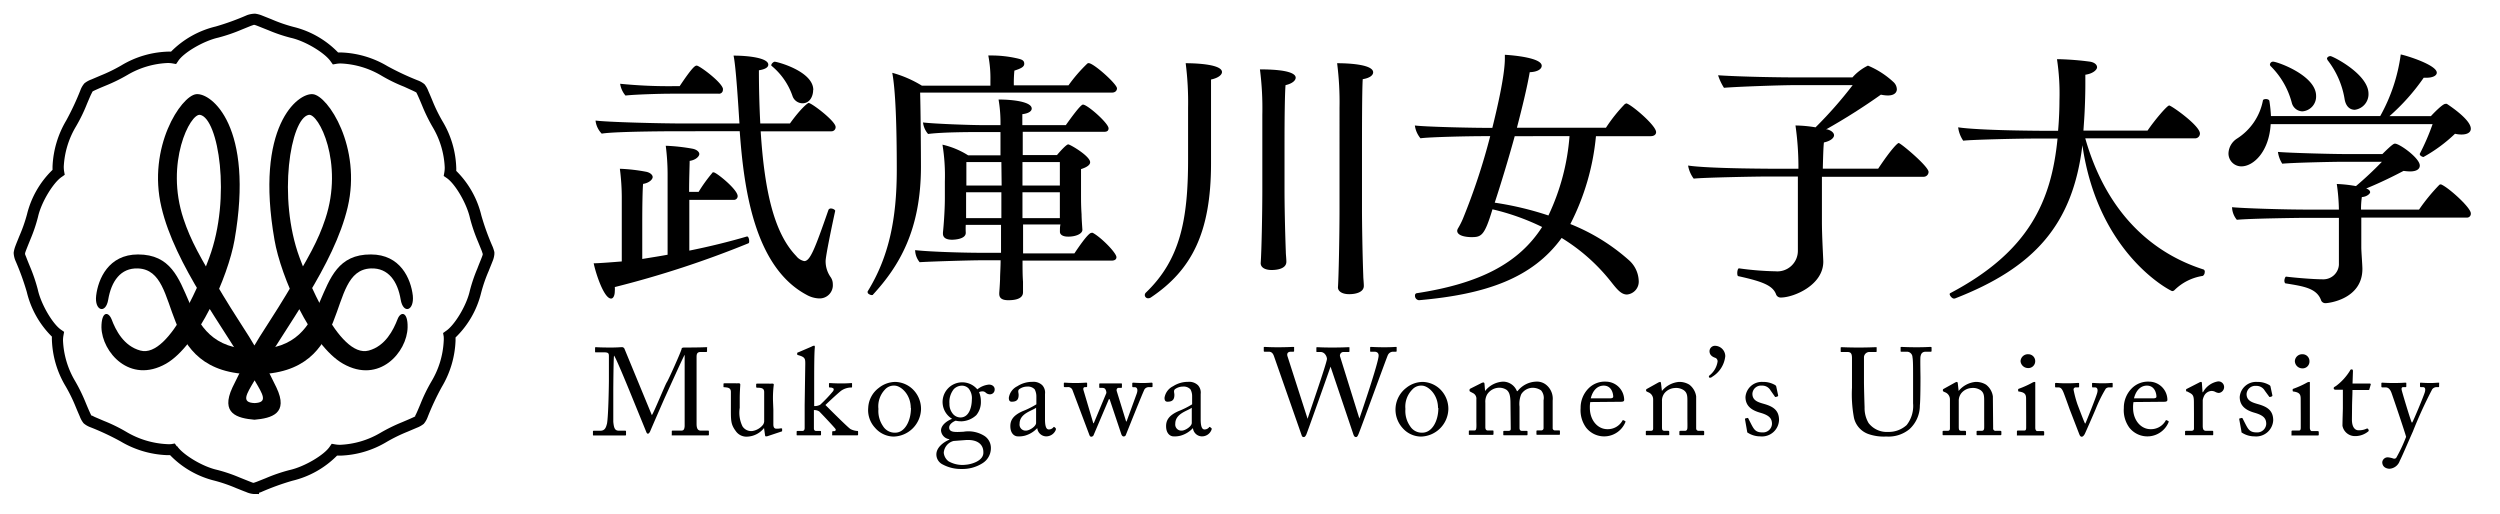
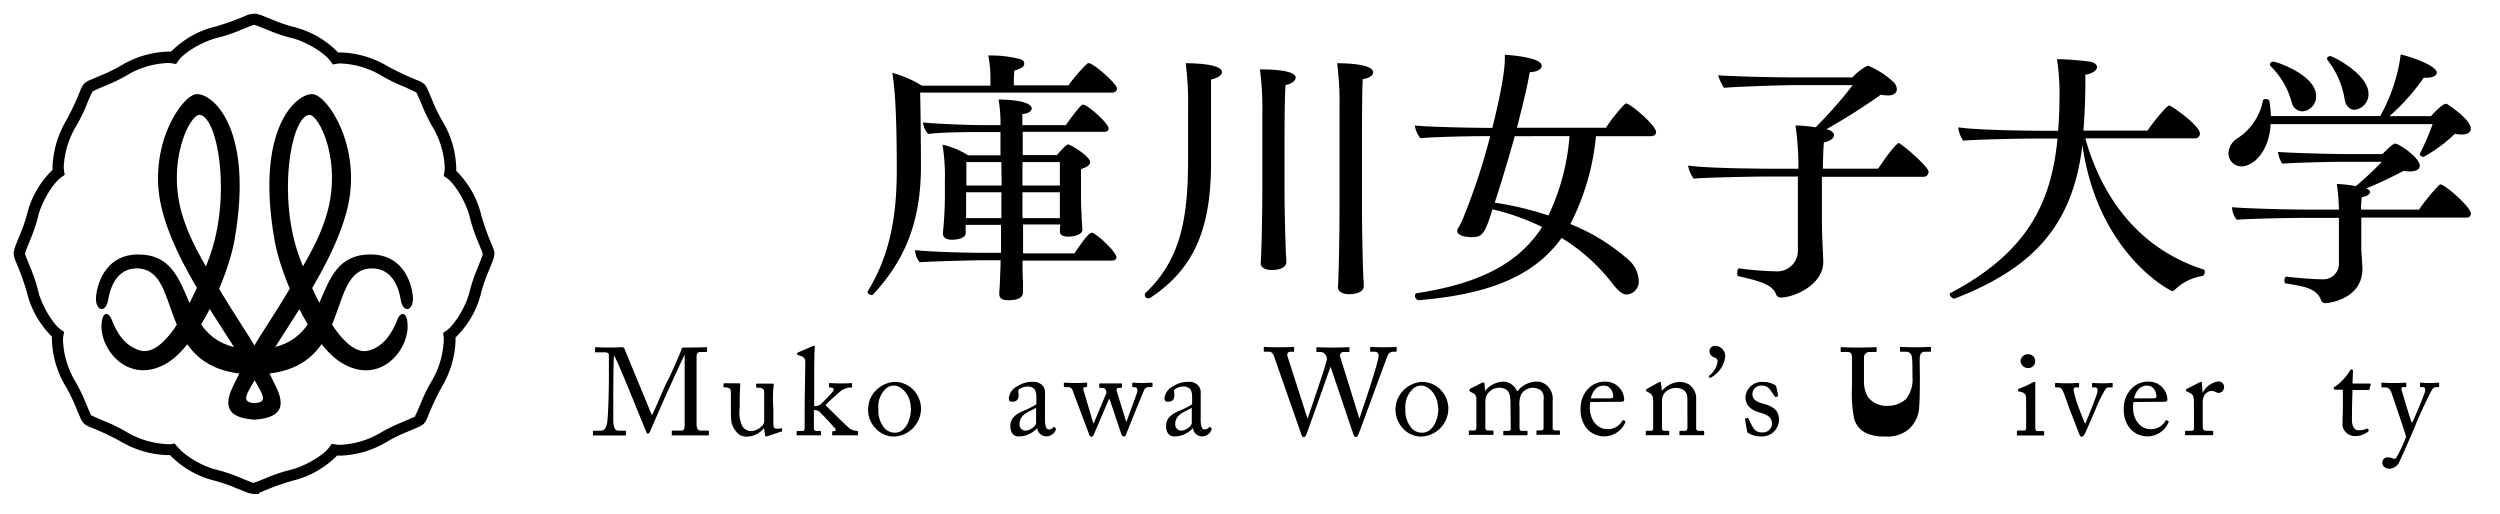
<svg xmlns="http://www.w3.org/2000/svg" viewBox="0 0 365 75">
  <title>foot-logo</title>
  <g id="レイヤー_3" data-name="レイヤー 3">
    <path d="M37,72.12a3.28,3.28,0,0,1-1.08-.29h0c-.4-.14-.86-.34-1.38-.54h0a22.67,22.67,0,0,0-3.21-1.11h0a13.53,13.53,0,0,1-6.5-3.73h0l-.48,0h0a14.29,14.29,0,0,1-6.73-2h0a37.93,37.93,0,0,0-4.41-2.07h0a3.22,3.22,0,0,1-1-.58h0a3.51,3.51,0,0,1-.56-1h0c-.17-.39-.37-.85-.58-1.36h0a23.35,23.35,0,0,0-1.49-3.05h0a14,14,0,0,1-2-6.71h0a4.61,4.61,0,0,1,0-.53h0a13.64,13.64,0,0,1-3.67-6.53h0a38.1,38.1,0,0,0-1.66-4.57h0A3.41,3.41,0,0,1,2,37H2V37H2a.88.88,0,0,1,0-.14H2a4.56,4.56,0,0,1,.27-1h0c.15-.4.35-.87.55-1.38h0A22.67,22.67,0,0,0,3.94,31.3h0a13.53,13.53,0,0,1,3.73-6.5h0c0-.15,0-.31,0-.48h0a14.29,14.29,0,0,1,2-6.73h0a38.93,38.93,0,0,0,2.07-4.42h0a3.29,3.29,0,0,1,.58-1h0a3.51,3.51,0,0,1,1-.56h0l1.36-.58h0a23.35,23.35,0,0,0,3.05-1.49h0a14,14,0,0,1,6.71-2h0a4.61,4.61,0,0,1,.53,0h0a13.65,13.65,0,0,1,6.52-3.67h0a37.66,37.66,0,0,0,4.58-1.66h0A3.65,3.65,0,0,1,37.14,2h.13a4.09,4.09,0,0,1,1,.27h0l1.38.55h0a22.25,22.25,0,0,0,3.21,1.11h0a13.53,13.53,0,0,1,6.5,3.73h0l.48,0h0a14.18,14.18,0,0,1,6.73,2h0a39.65,39.65,0,0,0,4.41,2.07h0a3.41,3.41,0,0,1,1,.57h0a3.57,3.57,0,0,1,.56,1h0c.17.38.37.85.58,1.36h0a23.35,23.35,0,0,0,1.49,3.05h0a14,14,0,0,1,2,6.71h0a4.61,4.61,0,0,1,0,.53h0a13.6,13.6,0,0,1,3.67,6.52h0a36,36,0,0,0,1.66,4.58h0a6.47,6.47,0,0,1,.24.76h0l0,0v.29a3.52,3.52,0,0,1-.28,1.08h0c-.15.4-.35.86-.55,1.38h0a21.84,21.84,0,0,0-1.11,3.21h0a13.53,13.53,0,0,1-3.73,6.5h0c0,.15,0,.31,0,.48h0a14.21,14.21,0,0,1-2,6.73h0a37.93,37.93,0,0,0-2.07,4.41h0a3.22,3.22,0,0,1-.58,1h0a3.78,3.78,0,0,1-1,.56h0l-1.36.58h0a23.35,23.35,0,0,0-3.05,1.49h0a14,14,0,0,1-6.71,2h0l-.53,0h0a13.64,13.64,0,0,1-6.53,3.67h0a36.45,36.45,0,0,0-4.57,1.66h0l-.29.1h0v.18Zm-11.15-7c.8,1.22,3.67,3,5.85,3.48h0a23,23,0,0,1,3.25,1.1h0c.95.38,1.81.73,2,.79h0l.1,0h0l.43-.15h0l1.33-.53h0a24.55,24.55,0,0,1,3.45-1.18h0c2.19-.48,5.08-2.21,5.88-3.42h0l.29-.42.51.09a4,4,0,0,0,.74.06h0a12.61,12.61,0,0,0,5.85-1.74h0a24.57,24.57,0,0,1,3.18-1.56h0c.9-.38,1.73-.74,1.91-.85h0l0-.09h0c.05-.09.12-.23.2-.4h0c.16-.35.35-.81.57-1.33h0a24.14,24.14,0,0,1,1.6-3.28h0a12.67,12.67,0,0,0,1.79-5.87h0a4.44,4.44,0,0,0,0-.69h0l-.09-.51.42-.3c1.22-.8,3-3.67,3.48-5.85h0a23,23,0,0,1,1.1-3.25h0c.38-1,.74-1.81.79-2.06h0a.46.46,0,0,1,0-.09h0l-.14-.43h0l-.54-1.33h0a24.55,24.55,0,0,1-1.18-3.45h0c-.48-2.19-2.21-5.08-3.42-5.88h0l-.42-.29.09-.51a4,4,0,0,0,.06-.74h0a12.57,12.57,0,0,0-1.74-5.85h0a24.57,24.57,0,0,1-1.56-3.18h0c-.37-.9-.74-1.73-.85-1.91h0l-.08-.05h0l-.41-.2h0L59,12.66h0a23,23,0,0,1-3.28-1.6h0A12.63,12.63,0,0,0,49.8,9.27h0a3.48,3.48,0,0,0-.69.05h0l-.51.09L48.3,9c-.8-1.22-3.67-3-5.85-3.48h0a23,23,0,0,1-3.25-1.1h0c-1-.39-1.81-.74-2.06-.79h0l-.09,0h0l-.43.15h0l-1.33.54h0a24.55,24.55,0,0,1-3.45,1.18h0C29.65,6,26.76,7.72,26,8.93h0l-.29.42-.51-.09a3.88,3.88,0,0,0-.74-.06h0a12.61,12.61,0,0,0-5.85,1.74h0a24.57,24.57,0,0,1-3.18,1.56h0c-.9.37-1.73.74-1.91.85h0l-.05.09h0l-.2.4h0c-.16.35-.35.81-.57,1.32h0a23.69,23.69,0,0,1-1.6,3.29h0a12.64,12.64,0,0,0-1.79,5.87h0a4.44,4.44,0,0,0,.05.69h0l.09.51-.42.3c-1.22.8-3,3.67-3.48,5.84h0a22.69,22.69,0,0,1-1.1,3.26h0c-.38.95-.74,1.81-.79,2.06h0a.92.92,0,0,0,0,.09h0c0,.1.08.25.15.43h0c.13.35.32.82.53,1.33h0a24.55,24.55,0,0,1,1.18,3.45h0c.48,2.19,2.21,5.08,3.42,5.88h0l.42.29L9.26,49a3.88,3.88,0,0,0-.06.74h0a12.61,12.61,0,0,0,1.74,5.85h0a24.57,24.57,0,0,1,1.56,3.18h0c.37.9.74,1.74.85,1.91h0l.09,0h0l.4.2h0l1.33.57h0a23.47,23.47,0,0,1,3.27,1.6h0a12.83,12.83,0,0,0,5.88,1.79h0a4.44,4.44,0,0,0,.69,0h0l.51-.09.3.42ZM25.3,8.46l.14-.79-.14.79Z" />
    <path d="M37.15,54.65c14.82,0,10.13-15.18,17-15.46,2.56-.1,3.91,1.9,4.35,4.55.36,2.15,2,1.67,1.77-.59-.29-2.45-1.8-6-6.12-6C44.6,37.1,49.47,51,37.15,51s-7.46-13.85-17-13.85c-4.32,0-5.82,3.6-6.11,6-.27,2.26,1.41,2.74,1.76.59.45-2.65,1.79-4.65,4.35-4.55,6.85.28,2.16,15.46,17,15.46" />
    <path d="M37.15,61.28c-2.51-.22-5-.89-3.21-4.72,3.44-7.15,4.57-8.1,7.81-13.48,3.37-5.59,4.68-7.91,5.75-11.13,2.72-8.18-1-15.46-2.43-15.18-2.66.52-4.57,12.09-1.33,20.85.87,2.34,5.65,14.78,10.1,13.56,2.43-.66,3.59-3,4.2-4.57.44-1.17,1.52-1.18,1.47,1.18-.07,3.61-4.13,8.33-9.43,5.31-4.7-2.68-9.09-12.75-10-18.05-2.91-16.58,3.39-21.52,5.6-21.3s7.14,7.74,5.08,16.51c-2,8.45-8.91,17.31-13.59,25.27-1.22,2.06-2,3.24,0,3.32,2-.08,1.21-1.26,0-3.32-4.68-8-11.61-16.82-13.6-25.27C21.49,21.49,26.43,14,28.64,13.75s8.51,4.72,5.6,21.3c-.93,5.3-5.32,15.37-10,18.05-5.3,3-9.35-1.7-9.43-5.31,0-2.36,1-2.35,1.48-1.18.6,1.61,1.77,3.91,4.2,4.57C24.91,52.4,29.69,40,30.55,37.62c3.24-8.76,1.33-20.33-1.33-20.85-1.44-.28-5.15,7-2.43,15.18,1.08,3.22,2.38,5.54,5.75,11.13,3.24,5.38,4.37,6.33,7.81,13.48,1.84,3.83-.7,4.5-3.2,4.72" />
-     <path d="M89.76,41.91a2.93,2.93,0,0,1,0,.59c0,.66-.23,1.09-.54,1.09-1.06,0-2.27-3.78-2.54-5.15.2,0,.82,0,4.1-.27v-9.4a33.33,33.33,0,0,0-.28-4.13,25.36,25.36,0,0,1,3.79.43c.62.11,1,.46,1,.78s-.47.85-1.4,1c-.08.86-.12,3.24-.12,5.69,0,2,0,4,0,5.27,1.21-.2,2.46-.39,3.7-.62V25.42a33.14,33.14,0,0,0-.27-4.14,27.94,27.94,0,0,1,3.9.43c.63.12,1,.47,1,.78s-.47.86-1.41,1c0,.62-.08,2.41-.08,4.52H102a21.9,21.9,0,0,1,2-2.77c0-.08.12-.08.19-.08.39,0,3.51,2.5,3.51,3.48a.55.55,0,0,1-.62.54h-6.44v7.41c2.89-.58,5.78-1.29,8.43-2.07h0c.19,0,.31.36.31.67,0,.15,0,.31-.16.35A144.55,144.55,0,0,1,89.76,41.91Zm30.78-3.78a4,4,0,0,0,.74,2.34,1.79,1.79,0,0,1,.31,1,1.93,1.93,0,0,1-2,2.1,4,4,0,0,1-1.8-.51c-7.72-4.09-9.2-15.75-9.79-23.9H99.16s-9.24,0-11.31.35a3.28,3.28,0,0,1-.89-1.8v-.11c1.63.23,9.39.43,13,.43h8c-.16-2.5-.51-8.31-.86-9.91,2.22,0,5.07.35,5.07,1.32,0,.36-.39.67-1.37.82,0,2.81.08,5.39.2,7.77h4.33c1.6-2.23,2.61-3,2.73-3,.43,0,3.94,2.65,3.94,3.51a.6.6,0,0,1-.63.63H111.06c.58,9.2,2.1,15,5.19,18.21a2,2,0,0,0,1.17.74c.85,0,1.52-1.68,3.54-7.49a.39.39,0,0,1,.36-.19c.27,0,.62.19.62.35v0C121.55,32.55,120.54,37.35,120.54,38.13Zm-15-25.08a.56.56,0,0,1-.63.63H97.88c-1.37,0-5.23.11-6.56.27a3.44,3.44,0,0,1-.78-1.72,70.67,70.67,0,0,0,7.69.35h1c2-3,2.3-3,2.5-3C102.13,9.58,105.56,12.12,105.56,13.05Zm13.18.08c0,.9-.47,1.95-1.56,1.95A1.56,1.56,0,0,1,115.7,14a9.86,9.86,0,0,0-3.08-4.41.15.15,0,0,1,0-.12c0-.19.35-.46.47-.46C113.44,9,118.74,10.4,118.74,13.13Z" />
    <path d="M163.08,12.9c0,.27-.19.62-.74.62h-28c.08,2.69.12,9.09.12,10.8,0,9.29-3.2,14.55-7,18.69,0,.07-.15.07-.23.07s-.55-.15-.55-.39a.29.29,0,0,1,0-.15c3.08-5,4.25-10.53,4.25-17.75,0-6.55-.19-11.66-.66-14.16a16.63,16.63,0,0,1,4.33,1.88h10v-.7a17.51,17.51,0,0,0-.31-3.71h.39a17.08,17.08,0,0,1,3.86.43c.63.15,1,.27,1,.78v0c0,.47-.51.7-1.44,1a19,19,0,0,0-.08,2.15H156a22.23,22.23,0,0,1,2.73-3.16.29.29,0,0,1,.24-.08C159.73,9.27,163.08,12.27,163.08,12.9ZM163,37.55c0,.31-.24.5-.71.5h-13c0,1.06,0,2.11.07,3.08l0,1.53c0,.35-.11,1.17-2.14,1.17-1,0-1.33-.36-1.33-.94v-.12s.08-1,.12-2c0-.74.08-1.75.08-2.77h-2.89c-1.32,0-7.06.16-8.93.28a2.87,2.87,0,0,1-.66-1.76c2,.23,6.82.39,10,.39h2.54V32.83h-5.15a10.3,10.3,0,0,0,0,1.09V34c0,.93-1.68,1-2,1-.94,0-1.33-.35-1.33-.89v-.16c.08-.74.28-3.08.28-5.07,0,0,0-1.87,0-2.38a28,28,0,0,0-.35-5.38,12.07,12.07,0,0,1,3.75,1.56h4.72v-3.4h-2.89c-1.33,0-5.54,0-7.68.28a3.12,3.12,0,0,1-.74-1.68c1.67.2,6.9.39,8.81.39h2.5a20.28,20.28,0,0,0-.28-3.74c2.19,0,4.84.35,4.84,1.32,0,.35-.39.7-1.37.82,0,.31,0,.86,0,1.6h6.35c.71-1,2.15-3,2.5-3,.66,0,3.74,2.73,3.74,3.47,0,.27-.15.5-.58.5H149.32c0,1,0,2.15,0,3.4h5c.35-.43,1.36-1.56,1.64-1.56s3.2,1.71,3.2,2.61c0,.35-.39.7-1.33,1,0,.36,0,1.29,0,2.15v1.6c0,.78,0,1.68.08,2.85,0,.58.08,1.67.12,2.26v0c0,.58-.94,1-2.07,1-.94,0-1.21-.39-1.21-.7v-.08c0-.39,0-.7.08-1h-5.46V37h7.49c2-3,2.38-3,2.49-3a.3.3,0,0,1,.2,0C160.78,34.66,163,36.92,163,37.55ZM146.2,23.66h-5.11c0,.94,0,2.38,0,3.43h5.15Zm0,4.41h-5.15v3.78h5.15Zm8.54-4.41h-5.46v3.43h5.46Zm-5.46,4.41v3.78h5.46V28.07Z" />
    <path d="M178.41,10.52c0,.39-.51.86-1.6,1.09V23.86c0,10.18-2.89,15.6-8.74,19.54a.74.74,0,0,1-.42.15.48.48,0,0,1-.51-.47.51.51,0,0,1,.15-.35c5-4.79,6.17-10.6,6.17-19.46V15.74a44.93,44.93,0,0,0-.35-6.51C174.9,9.23,178.41,9.43,178.41,10.52Zm10.76.82c0,.39-.46.86-1.48,1.09-.11,1.25-.15,5.07-.15,8.58s0,6.67,0,6.67c0,2.22.07,5.85.19,9.09,0,.35.08,1,.08,1.44,0,1.21-1.87,1.21-2.15,1.21-1,0-1.6-.39-1.6-1v0c.12-1.48.24-7.21.24-10.72V16.76a44.24,44.24,0,0,0-.35-6.63C188.2,10.13,189.17,10.79,189.17,11.34Zm11.31-.78c0,.39-.42.82-1.52,1-.11,1.68-.11,7.29-.11,12v6.87c0,2.22.07,6.63.19,9.86,0,.36.08,1,.08,1.45,0,.89-1.09,1.21-2.14,1.21s-1.64-.43-1.64-1v0c.11-1.48.23-7.6.23-11.46V15.74a44.93,44.93,0,0,0-.35-6.51C197.21,9.23,200.48,9.46,200.48,10.56Z" />
    <path d="M241.79,19.29c0,.39-.35.59-.78.59h-8a35.29,35.29,0,0,1-3.74,12.83,29,29,0,0,1,8.5,5.23,4.22,4.22,0,0,1,1.48,3A1.89,1.89,0,0,1,237.54,43c-.82,0-1.41-.7-2.27-1.79A27.46,27.46,0,0,0,228,34.74c-4.25,5.85-11,8.23-20.83,9.09h0a.64.64,0,0,1-.58-.67.32.32,0,0,1,.23-.35c9.17-1.4,14.9-4.33,18.33-9.67a34.09,34.09,0,0,0-7.25-2.58c-1.17,3.9-1.64,4.06-3.08,4.06-.12,0-2.07,0-2.07-.94a1.07,1.07,0,0,1,.08-.27,11.44,11.44,0,0,0,.74-1.44,93.18,93.18,0,0,0,4-12.09h-1.06c-2,0-7.8.12-9.12.31a3.68,3.68,0,0,1-.82-1.87c1.4.19,8,.35,10.88.35h.43c.62-2.5,1.83-7.57,1.83-10.14V8c1.44.08,5.38.47,5.38,1.6,0,.47-.58.9-1.75.94-.39,2.26-1.09,5.11-1.87,8.11h13a22.74,22.74,0,0,1,2.77-3.47c.08,0,.12-.08.2-.08C238,15.12,241.79,18.28,241.79,19.29Zm-20.64.59c-.93,3.39-2,6.9-2.92,9.71a46.27,46.27,0,0,1,7.84,1.87,32.75,32.75,0,0,0,3.08-11.58Z" />
    <path d="M281.57,25.1a.72.72,0,0,1-.75.71H266c0,3.16,0,6.55,0,6.55,0,2,.16,4.68.2,5.77v.08c0,3.43-4.33,5.23-6.2,5.23a.71.71,0,0,1-.71-.51c-.5-1.25-1.95-1.83-5.49-2.61-.12,0-.16-.24-.16-.47s.08-.7.27-.67a43.64,43.64,0,0,0,5.31.43,3,3,0,0,0,3.27-3l0-10.84H258.2c-1.87,0-9.55.15-10.92.31a4.45,4.45,0,0,1-.82-1.91c3.16.47,12.72.47,14.4.47h1.71v-.55a43,43,0,0,0-.43-5.77,19,19,0,0,1,2.93.27,60.39,60.39,0,0,0,5.42-6.16H262c-2,0-8.54.23-10.3.39a8.06,8.06,0,0,1-.86-1.83c3.47.23,9,.31,11.2.31h8.42a7.19,7.19,0,0,1,2.26-1.72,12.59,12.59,0,0,1,3.79,2.46,1.5,1.5,0,0,1,.43,1c0,.08,0,.9-1.33.9a5.43,5.43,0,0,1-1-.12,91.11,91.11,0,0,1-8,5.07l.16,0c.62.16,1,.51,1,.86s-.43.82-1.48,1.05c-.08.71-.12,2.15-.16,3.83h8.08c1.95-2.93,2.84-3.75,3-3.75C277.55,20.93,281.57,24.29,281.57,25.1Z" />
    <path d="M321.89,39.73a.68.68,0,0,1-.27.55,7.47,7.47,0,0,0-4.17,2.1.48.48,0,0,1-.32.12c-.15,0-10.8-5.3-13.1-21.3-1.4,11.59-7,17.87-18.64,22.39,0,0-.08,0-.12,0-.27,0-.62-.43-.62-.66a.19.19,0,0,1,.07-.12c11.55-6.08,14.79-13.49,15.68-22.58h-3.66c-1.88,0-8.74.15-10.11.31a4.42,4.42,0,0,1-.74-1.95c3.16.47,11.82.51,13.5.51h1.09c.16-1.84.2-3.47.2-4.41a33.39,33.39,0,0,0-.36-6.05h.28a42.65,42.65,0,0,1,4.52.36c.7.11,1.05.46,1.05.82s-.58.93-1.71,1.09c0,.39,0,.89,0,1.4,0,1.68-.08,3.78-.16,5l-.12,1.76h9.36c1-1.48,2.85-3.67,3.16-3.67s4.49,2.93,4.49,4.1a.71.71,0,0,1-.74.7h-16c3,10.57,9.44,16.61,17.16,19.11A.34.34,0,0,1,321.89,39.73Z" />
    <path d="M360.74,18.79c0,.54-.51.85-1.37.85a4.31,4.31,0,0,1-.94-.11,22.06,22.06,0,0,1-4.6,3.39c-.15,0-.54-.19-.54-.39v-.08a32.92,32.92,0,0,0,1.87-4.33H331.52c-.23,4-2.49,6.17-4.29,6.17a1.88,1.88,0,0,1-1.87-1.95,2.67,2.67,0,0,1,1.25-2.11,8.46,8.46,0,0,0,3.78-5.58c0-.11.24-.19.43-.19s.47.08.51.27a20.88,20.88,0,0,1,.23,2.22h15.95a25.28,25.28,0,0,0,3-9c1,.2,5.26,1.56,5.26,2.66,0,.43-.58.74-1.52.74h-.39a30.72,30.72,0,0,1-5,5.61h6.05c.35-.39,1.71-1.79,2.1-1.79a.51.51,0,0,1,.24,0C358,15.67,360.74,17.54,360.74,18.79Zm0,12.36a.56.56,0,0,1-.59.62h-15.4v1.29c0,1.68,0,3.08,0,3.08,0,.55.16,2.58.16,3.12,0,4.45-5,5-5.34,5a.68.68,0,0,1-.67-.36c-.62-1.83-2.57-2.1-5.22-2.53-.08,0-.16-.2-.16-.39s.12-.62.27-.59c.94.12,3.75.39,5.47.39a2.27,2.27,0,0,0,2.22-2.1l0-6.87h-5.5s-7.33.08-9.4.28a3,3,0,0,1-.7-1.84c1.59.16,7.45.35,11.11.35h4.49a28.79,28.79,0,0,0-.31-3.74,20.1,20.1,0,0,1,2.8.31,51.26,51.26,0,0,0,3.79-3.55h-5.7c-1.32,0-7.17.12-8.85.28a4.23,4.23,0,0,1-.63-1.72c1.84.16,8.12.31,9.52.31h5.73c1.45-1.44,1.68-1.52,1.84-1.52.66,0,3.62,2.11,3.62,3.2,0,.51-.46.86-1.44.86a8.77,8.77,0,0,1-.93-.08c-1.33.7-3.28,1.68-5.46,2.57.39.12.58.35.58.55s-.47.66-1.21.7a12.48,12.48,0,0,0-.12,1.83h8.47A27.73,27.73,0,0,1,356.13,27a.31.31,0,0,1,.2-.08.53.53,0,0,1,.23.08C357.73,27.6,360.74,30.33,360.74,31.15ZM338.15,14a2.17,2.17,0,0,1-2,2.26A1.65,1.65,0,0,1,334.6,15a11.67,11.67,0,0,0-3.08-5.34.37.37,0,0,1-.11-.23.46.46,0,0,1,.46-.43C332.46,9,338.15,11,338.15,14Zm7.65-.35a2.3,2.3,0,0,1-2,2.38c-.7,0-1.29-.47-1.48-1.52a12.51,12.51,0,0,0-2.5-5.74c0-.08-.08-.12-.08-.19,0-.24.28-.39.51-.39C340.61,8.22,345.8,10.83,345.8,13.68Z" />
    <path d="M95.17,60.61c.25-.27,2-4.57,2.19-4.81s2.09-4.48,2.15-4.84c0-.2.23-.22.41-.22,2.39,0,3-.05,3.21-.05s.1.05.1.12v.42c0,.11,0,.16-.14.16h-.79c-.54,0-.6.32-.6.74s0,3.09,0,4.3v1.26c0,.9,0,3.82,0,4.18,0,.68.17,1,.61,1h1.07c.11,0,.12.06.12.13v.41c0,.11,0,.16-.16.16s-.54,0-2.52,0c-1.66,0-2.36,0-2.59,0s-.15,0-.15-.16V63c0-.09,0-.13.15-.13h1.22c.31,0,.47-.11.51-.65,0-.21,0-3.35,0-4.68V56.36c0-1.19,0-4.39,0-4.56h0c-.18.24-2.73,5.91-2.82,6.09s-2.11,4.81-2.18,5-.22.43-.36.43-.2-.14-.27-.32l-2.45-6c-.34-.83-2-4.87-2.23-5.08-.08.25-.11,4.81-.11,5s0,4,0,4.65c.09,1,.26,1.31.83,1.31h.9c.11,0,.13.06.13.13v.45c0,.07,0,.12-.16.12s-.69,0-2.18,0-2.16,0-2.33,0-.16,0-.16-.16V63a.1.1,0,0,1,.11-.11h.95c.69,0,.85-.47,1-1.08.21-1.28.27-5.89.27-6.21s0-3,0-3.49,0-.67-.74-.67H87c-.1,0-.12,0-.12-.13V50.8c0-.06,0-.11.12-.11s.67.05,2.2.05c.85,0,1.32-.05,1.53-.05a.41.41,0,0,1,.47.3Z" />
    <path d="M112.91,59.83c0,.87,0,1.75,0,2.13,0,.56.25.63.47.63a2.78,2.78,0,0,0,.59-.05c.15,0,.2,0,.22.07l0,.23c0,.11,0,.15-.09.16l-1.89.63a1,1,0,0,1-.36.08c-.07,0-.14,0-.16-.22l-.14-1h0a3.29,3.29,0,0,1-2.45,1.26,1.89,1.89,0,0,1-1.69-.83c-.74-1-.7-1.55-.7-3.53V57.24c0-.5-.27-.63-.69-.68s-.39,0-.39-.13v-.32c0-.11,0-.15.19-.15h1.61a.9.9,0,0,0,.25,0l.2,0a.19.19,0,0,1,.2.22c0,.16-.08,1-.08,2.07v1.29a4.55,4.55,0,0,0,.4,2.7,1.51,1.51,0,0,0,1.44.69,2.48,2.48,0,0,0,1.55-.9,1,1,0,0,0,.18-.49v-4.3c0-.51-.33-.6-.78-.63-.3,0-.39,0-.39-.13v-.3c0-.15,0-.17.21-.17h1.68a1.32,1.32,0,0,0,.3,0l.22,0a.15.15,0,0,1,.16.18,15.31,15.31,0,0,0-.11,2.39Z" />
    <path d="M117.57,53.15c0-.73,0-1-.93-1.27-.2-.06-.25-.08-.25-.13v-.16c0-.07,0-.11.23-.18l1.84-.79a1.08,1.08,0,0,1,.39-.15c.11,0,.13.09.11.31-.09.86-.09,3.51-.09,5.67v2.84a1.82,1.82,0,0,0,.87-.19,20.47,20.47,0,0,0,1.9-2c.11-.2.11-.34,0-.41a.77.77,0,0,0-.46-.11c-.13,0-.15-.06-.15-.16v-.35c0-.09,0-.14.13-.14s.75.05,1.67.05,1.33-.05,1.46-.05.11.05.11.18v.32c0,.11,0,.15-.15.15h-.12a2.64,2.64,0,0,0-1.24.41c-.26.15-1.77,1.55-2.38,2.14.36.36,3.38,3.39,3.69,3.53a2.58,2.58,0,0,0,.94.26c.11,0,.14,0,.14.16v.32c0,.11,0,.16-.16.16s-.65,0-1.5,0c-1.06,0-1.81,0-2,0s-.12,0-.12-.18v-.28c0-.09,0-.15.18-.15h.12a.21.21,0,0,0,.2-.29c-.05-.14-2.11-2.32-2.39-2.59a1.36,1.36,0,0,0-.78-.2v.79c0,.63,0,1.25,0,1.88,0,.25.11.38.36.38h.52c.13,0,.16,0,.16.14v.31c0,.14,0,.19-.14.19s-.7,0-1.6,0-1.61,0-1.73,0-.09-.07-.09-.18v-.3c0-.13,0-.16.18-.16h.66c.24,0,.33-.2.33-.44,0-.79,0-1.76,0-3.35Z" />
    <path d="M127.76,62.46a3.79,3.79,0,0,1-1-2.93,3.84,3.84,0,0,1,1.55-2.9,3.92,3.92,0,0,1,2.41-.87,3.81,3.81,0,0,1,2.52,1.05,4,4,0,0,1,1.23,2.93,4.12,4.12,0,0,1-4,4A3.64,3.64,0,0,1,127.76,62.46Zm5.21-2.9c0-2-1.46-3.26-2.38-3.26a1.73,1.73,0,0,0-1.39.58,3.55,3.55,0,0,0-.95,2.83,3.91,3.91,0,0,0,.68,2.52,2,2,0,0,0,1.78.94C132.08,63.17,133,61.49,133,59.56Z" />
-     <path d="M137.63,67.81a1.63,1.63,0,0,1-.92-1.46c0-1,1-1.78,1.89-2.16v-.07a1.39,1.39,0,0,1-1.21-1.26c0-.86,1-1.48,1.62-1.71v0a2.87,2.87,0,1,1,3.68-4.3,3.17,3.17,0,0,1,1.69-.7c.59,0,.88.39.84.75a.68.68,0,0,1-.7.67.9.9,0,0,1-.63-.27.72.72,0,0,0-.38-.16,1.27,1.27,0,0,0-.57.11,3.43,3.43,0,0,1,.27,1.36,3,3,0,0,1-.67,2,3.36,3.36,0,0,1-2.09.9,3.49,3.49,0,0,1-.92-.09c-.36.14-.95.5-.95,1,0,.74.9.68,2.11.61a4.37,4.37,0,0,1,3.09.65,2.1,2.1,0,0,1,.89,1.73,2.58,2.58,0,0,1-1.21,2.21,5.44,5.44,0,0,1-3.08.85A5.58,5.58,0,0,1,137.63,67.81ZM143.57,66c0-1.07-.81-1.88-2.61-1.75l-1.73.13a1.91,1.91,0,0,0-1.44,1.72,1.76,1.76,0,0,0,.7,1.25,4.08,4.08,0,0,0,2.52.5C141.68,67.81,143.66,67.34,143.57,66Zm-1.68-7.67a2.24,2.24,0,0,0-.48-1.62,1.36,1.36,0,0,0-.87-.4,1.67,1.67,0,0,0-1.28.5,3,3,0,0,0-.64,2.13,2.21,2.21,0,0,0,.57,1.56,1.47,1.47,0,0,0,1.08.45C141.5,60.91,141.89,59.42,141.89,58.29Z" />
    <path d="M153.13,62.7a.87.87,0,0,0,.63-.27c.07-.09.1-.13.18-.08l.18.15s.09.14,0,.32a1.51,1.51,0,0,1-1.41.89,1.34,1.34,0,0,1-1.27-1.21h0a3.89,3.89,0,0,1-1.78,1.1,3.39,3.39,0,0,1-1.07.11c-.43,0-1.08-.36-1.08-1.5,0-.83.38-1.55,1.8-2.18a12.32,12.32,0,0,0,2-1V57.84a2.22,2.22,0,0,0-.25-1,1.35,1.35,0,0,0-1.08-.4,2,2,0,0,0-1.17.38c-.26.23-.09.5-.09.83,0,.63-.22,1-1,1-.29,0-.43-.16-.43-.57a2.24,2.24,0,0,1,1.24-1.69,4,4,0,0,1,2.2-.64,1.85,1.85,0,0,1,1.44.49,1.59,1.59,0,0,1,.4,1.28v3.82C152.59,62.37,152.8,62.7,153.13,62.7Zm-1.86-3.17c-.65.48-2.41.84-2.41,2.34a.88.88,0,0,0,.93,1c.53,0,1.48-.63,1.48-1.12Z" />
    <path d="M164.41,61.53h.07l1.46-4c.24-.63.09-1-.27-1h-.25c-.09,0-.11-.06-.11-.15V56a.12.12,0,0,1,.13-.13c.11,0,.65.05,1.38.05s1.1-.05,1.32-.05a.12.12,0,0,1,.13.13v.37c0,.09,0,.15-.13.15h-.45a.77.77,0,0,0-.58.3c-.21.35-2.5,6.09-2.73,6.67a.33.33,0,0,1-.35.23c-.12,0-.25-.13-.32-.34L162,58.27h-.1l-2.21,5.2a.39.39,0,0,1-.38.29c-.14,0-.23-.14-.3-.36L156.6,57a.68.68,0,0,0-.76-.48h-.39c-.11,0-.13-.06-.13-.16v-.35c0-.09,0-.14.11-.14.25,0,.61.05,1.64.05.81,0,1.24-.05,1.51-.05.11,0,.14,0,.14.14v.36c0,.09,0,.15-.14.15h-.16c-.2,0-.33.16-.22.48l1.42,4.79h.07l1.84-4.41a1,1,0,0,0-.16-.57c-.09-.13-.24-.18-.49-.18h-.27c-.09,0-.12,0-.12-.13v-.38c0-.11,0-.14.16-.14s.72,0,1.62,0,1.22,0,1.37,0,.16,0,.16.12v.38c0,.09,0,.15-.13.15h-.37c-.18,0-.33.19-.26.46Z" />
    <path d="M175.86,62.7a.85.85,0,0,0,.63-.27c.07-.09.11-.13.18-.08l.18.15c.05,0,.09.14,0,.32a1.48,1.48,0,0,1-1.4.89,1.34,1.34,0,0,1-1.28-1.21h0a3.89,3.89,0,0,1-1.78,1.1,3.32,3.32,0,0,1-1.06.11c-.43,0-1.08-.36-1.08-1.5,0-.83.38-1.55,1.8-2.18a12.13,12.13,0,0,0,2-1V57.84a2,2,0,0,0-.25-1,1.35,1.35,0,0,0-1.08-.4,2,2,0,0,0-1.17.38c-.25.23-.09.5-.09.83,0,.63-.22,1-1,1-.29,0-.44-.16-.44-.57a2.26,2.26,0,0,1,1.25-1.69,4,4,0,0,1,2.19-.64,1.85,1.85,0,0,1,1.44.49,1.59,1.59,0,0,1,.4,1.28v3.82C175.32,62.37,175.53,62.7,175.86,62.7ZM174,59.53c-.64.48-2.41.84-2.41,2.34a.89.89,0,0,0,.94,1c.52,0,1.47-.63,1.47-1.12Z" />
    <path d="M190.91,61.15h0c.07-.31,2.76-8,2.83-8.75a1.24,1.24,0,0,0-.27-.67.86.86,0,0,0-.72-.34h-.45c-.09,0-.11,0-.11-.14v-.44c0-.07,0-.12.13-.12s.79.05,2.19.05,2.2-.05,2.38-.05.13.05.13.12v.45c0,.08,0,.13-.13.13h-.72a.52.52,0,0,0-.5.72l2.8,9h0c.2-.58,2.81-8.18,2.81-9.2,0-.29-.15-.56-.63-.56h-.49c-.11,0-.12,0-.12-.16v-.42c0-.07,0-.12.14-.12s.81.05,1.93.05,1.53-.05,1.67-.05.13,0,.13.12v.45c0,.08,0,.13-.13.13h-.43a.84.84,0,0,0-.72.49c-.14.25-3.91,10.64-4.27,11.5-.09.2-.18.47-.38.47s-.3-.14-.39-.4l-3.33-9.88h0c-.16.48-3.44,9.74-3.55,9.94s-.19.34-.36.34-.25-.07-.32-.29L186,52c-.18-.51-.43-.65-.77-.65h-.61c-.09,0-.11-.07-.11-.14v-.44c0-.09,0-.12.14-.12s.71.05,1.93.05,2-.05,2.21-.05.15.05.15.11v.45c0,.09,0,.14-.15.14h-.3c-.47,0-.63.25-.52.65Z" />
    <path d="M204.75,62.46a4,4,0,0,1,.56-5.83,3.88,3.88,0,0,1,2.41-.87,3.81,3.81,0,0,1,2.52,1.05,4,4,0,0,1,1.22,2.93,4.11,4.11,0,0,1-4,4A3.62,3.62,0,0,1,204.75,62.46Zm5.2-2.9c0-2-1.46-3.26-2.38-3.26a1.73,1.73,0,0,0-1.38.58,3.55,3.55,0,0,0-1,2.83,3.86,3.86,0,0,0,.69,2.52,2,2,0,0,0,1.78.94C209.07,63.17,210,61.49,210,59.56Z" />
    <path d="M220.53,58.88c0-1.33-.25-1.67-.54-1.94a1.89,1.89,0,0,0-1.15-.33,2.11,2.11,0,0,0-1.73,1,2.18,2.18,0,0,0-.25,1.2v3.57c0,.28.11.47.36.47h.65c.16,0,.18,0,.18.16v.29c0,.12,0,.19-.14.19s-.65,0-1.64,0-1.53,0-1.68,0-.14,0-.14-.16v-.32c0-.15,0-.16.21-.16h.62c.16,0,.25-.11.27-.45s0-.64,0-.94V58.3a.9.9,0,0,0-.5-.91l-.38-.2c-.09-.06-.12-.09-.12-.15V56.9a.27.27,0,0,1,.1-.15l1.59-.8a.76.76,0,0,1,.34-.11c.11,0,.16.12.16.25l.08,1h0a3.52,3.52,0,0,1,2.65-1.37,2.18,2.18,0,0,1,2,1.39h.09a3.59,3.59,0,0,1,2.65-1.39,2.15,2.15,0,0,1,1.62.54,2.61,2.61,0,0,1,.86,2.22v4a.33.33,0,0,0,.38.36h.49c.16,0,.19,0,.19.16v.3c0,.13,0,.18-.12.18s-.63,0-1.5,0-1.54,0-1.67,0-.14,0-.14-.18v-.3c0-.13,0-.16.23-.16h.45a.33.33,0,0,0,.36-.35c0-.41,0-1.06,0-1.46V58.43A1.7,1.7,0,0,0,225,57a2.16,2.16,0,0,0-1.33-.38,2,2,0,0,0-1.57.94,3.69,3.69,0,0,0-.25,1.82v3.11c0,.23.09.42.36.42h.62c.16,0,.19,0,.19.16v.29c0,.14,0,.19-.12.19s-.6,0-1.61,0-1.58,0-1.69,0-.12,0-.12-.18v-.28c0-.15,0-.18.18-.18h.52c.29,0,.39-.08.39-.31Z" />
    <path d="M232.18,58.7a4.14,4.14,0,0,0-.06.86c0,1.77,1.12,3.1,2.56,3.1a2.45,2.45,0,0,0,2.18-1.22c0-.08.11-.11.16-.09l.24.12c.05,0,.09.07,0,.27a3.35,3.35,0,0,1-5.69.69,4.31,4.31,0,0,1-.8-2.85,4,4,0,0,1,1.14-2.86,3.34,3.34,0,0,1,2.57-1,2.69,2.69,0,0,1,2.65,2.65c0,.25-.22.29-.5.29Zm2.86-.54c.34,0,.49-.09.49-.25,0-.42-.22-1.61-1.39-1.61-.79,0-1.55.53-1.89,1.86Z" />
    <path d="M247.64,62.52c0,.28.16.38.4.38h.57c.17,0,.2.05.2.16v.29c0,.12,0,.19-.14.19s-.69,0-1.71,0-1.5,0-1.62,0-.15,0-.15-.19v-.29c0-.13.06-.16.24-.16H246c.2,0,.34-.1.36-.42s0-1,0-1.51V58.59c0-.72,0-1.24-.53-1.62a2,2,0,0,0-1.31-.32,2.09,2.09,0,0,0-1.46.7,1.76,1.76,0,0,0-.41,1.22V62.3c0,.49.05.6.43.6h.45c.14,0,.18.05.18.18v.3c0,.11,0,.16-.13.16s-.61,0-1.56,0-1.5,0-1.61,0-.12,0-.12-.16v-.32c0-.11,0-.16.18-.16H241c.23,0,.36-.06.36-.36V58.32a1.11,1.11,0,0,0-.74-1.06l-.14-.07c-.13-.06-.15-.11-.15-.16v-.09c0-.09.08-.15.17-.19l1.54-.86a1.13,1.13,0,0,1,.33-.13c.09,0,.12.08.14.22l.13,1.1h0a3.64,3.64,0,0,1,2.47-1.32,2.76,2.76,0,0,1,1.53.4,2.62,2.62,0,0,1,1,1.71Z" />
    <path d="M251.89,52a4,4,0,0,1-1.89,3,.56.56,0,0,1-.32.15c-.13,0-.18-.06-.18-.15s0-.12.14-.23a3.16,3.16,0,0,0,1.13-2,.57.57,0,0,0-.27-.5c-.16-.07-.91-.25-.91-1a.8.8,0,0,1,.9-.78A1.53,1.53,0,0,1,251.89,52Z" />
    <path d="M255.18,63.18c-.09,0-.09-.16-.11-.25l-.3-1.71c0-.09,0-.13.11-.14l.23-.06c.07,0,.13,0,.16.11l.45.88c.36.67.61,1.12,1.57,1.12a1.31,1.31,0,0,0,1.42-1.23c0-.81-.39-1.27-1.74-1.65-1.07-.31-2.13-.87-2.13-2.29a2.39,2.39,0,0,1,2.52-2.2,3.39,3.39,0,0,1,1.66.38c.27.13.3.22.32.33l.27,1.26a.16.16,0,0,1-.12.16l-.22.07c-.07,0-.11,0-.16-.09L258.5,57a1.39,1.39,0,0,0-1.27-.7,1.26,1.26,0,0,0-1.38,1.19c0,1,.84,1.24,1.73,1.49,1.31.38,2.14.92,2.16,2.31A2.49,2.49,0,0,1,257,63.71,3.33,3.33,0,0,1,255.18,63.18Z" />
-     <path d="M272.82,63.38A3.28,3.28,0,0,1,270.68,61a18.65,18.65,0,0,1-.29-4.38V52.31c0-.63-.12-.92-.68-.92h-.85c-.11,0-.12,0-.12-.16v-.4c0-.11,0-.14.16-.14s1.06.05,2.46.05,2.27-.05,2.47-.05.16,0,.16.11v.46c0,.09,0,.13-.14.13H273a.8.8,0,0,0-.86.74c0,.16,0,1.42,0,2.34v1.19c0,1,.07,3.24.09,3.81a4.29,4.29,0,0,0,.58,2.29,3.35,3.35,0,0,0,2.86,1.3,3.88,3.88,0,0,0,2.7-1,4.5,4.5,0,0,0,.94-3.17V55c0-1.36,0-2.41-.09-2.86a.81.81,0,0,0-.82-.79h-.79c-.11,0-.12,0-.12-.14v-.44c0-.09,0-.12.12-.12s1,.05,2.22.05,1.82-.05,2-.05.18.07.18.12v.4c0,.11,0,.18-.11.18h-.74c-.66,0-.72.5-.77.72s0,2.74,0,3,0,3.4-.09,4.1a4.68,4.68,0,0,1-1.51,3.48,4.8,4.8,0,0,1-3.39,1.08A6.77,6.77,0,0,1,272.82,63.38Z" />
-     <path d="M291,62.52a.34.34,0,0,0,.39.38H292c.16,0,.2.05.2.16v.29c0,.12,0,.19-.15.19s-.68,0-1.71,0-1.49,0-1.62,0-.14,0-.14-.19v-.29c0-.13,0-.16.23-.16h.52c.2,0,.35-.1.36-.42s0-1,0-1.51V58.59c0-.72,0-1.24-.52-1.62a2,2,0,0,0-1.32-.32,2.09,2.09,0,0,0-1.45.7,1.77,1.77,0,0,0-.42,1.22V62.3c0,.49.06.6.43.6h.45c.15,0,.18.05.18.18v.3c0,.11,0,.16-.12.16s-.61,0-1.57,0-1.49,0-1.6,0-.13,0-.13-.16v-.32c0-.11,0-.16.18-.16h.52c.24,0,.37-.06.37-.36V58.32a1.11,1.11,0,0,0-.74-1.06l-.15-.07c-.12-.06-.14-.11-.14-.16v-.09c0-.09.07-.15.16-.19l1.55-.86a1,1,0,0,1,.32-.13c.09,0,.13.08.15.22l.12,1.1h0a3.62,3.62,0,0,1,2.47-1.32,2.78,2.78,0,0,1,1.53.4,2.62,2.62,0,0,1,1,1.71Z" />
+     <path d="M272.82,63.38A3.28,3.28,0,0,1,270.68,61a18.65,18.65,0,0,1-.29-4.38V52.31c0-.63-.12-.92-.68-.92h-.85c-.11,0-.12,0-.12-.16v-.4c0-.11,0-.14.16-.14s1.06.05,2.46.05,2.27-.05,2.47-.05.16,0,.16.11v.46c0,.09,0,.13-.14.13H273a.8.8,0,0,0-.86.74c0,.16,0,1.42,0,2.34v1.19a4.29,4.29,0,0,0,.58,2.29,3.35,3.35,0,0,0,2.86,1.3,3.88,3.88,0,0,0,2.7-1,4.5,4.5,0,0,0,.94-3.17V55c0-1.36,0-2.41-.09-2.86a.81.81,0,0,0-.82-.79h-.79c-.11,0-.12,0-.12-.14v-.44c0-.09,0-.12.12-.12s1,.05,2.22.05,1.82-.05,2-.05.18.07.18.12v.4c0,.11,0,.18-.11.18h-.74c-.66,0-.72.5-.77.72s0,2.74,0,3,0,3.4-.09,4.1a4.68,4.68,0,0,1-1.51,3.48,4.8,4.8,0,0,1-3.39,1.08A6.77,6.77,0,0,1,272.82,63.38Z" />
    <path d="M295.81,58.25c0-.61-.11-.94-1-1.08-.13,0-.16-.05-.16-.13v-.16c0-.05,0-.09.12-.13a13.88,13.88,0,0,0,1.95-.88.74.74,0,0,1,.34-.11c.09,0,.11.1.09.22,0,.31,0,1.44,0,2.94v2c0,.7,0,1.35,0,1.55s.09.47.29.47h.83c.14,0,.18.05.18.16v.3c0,.13,0,.18-.16.18s-1,0-1.73,0c-1,0-1.75,0-1.95,0s-.14,0-.14-.14V63c0-.11.05-.14.18-.14h.88c.2,0,.27-.08.29-.36,0-.54,0-1.1,0-1.64ZM295,52.72a1.07,1.07,0,0,1,1.14-1,1,1,0,0,1,1,1A1,1,0,0,1,296,53.73,1.09,1.09,0,0,1,295,52.72Z" />
    <path d="M304.41,61.83h.06c.29-.7,1.55-3.8,1.73-4.5.12-.48,0-.77-.33-.77h-.36c-.05,0-.07-.09-.07-.18v-.33c0-.1,0-.14.11-.14.25,0,.65.05,1.44.05s1.13-.05,1.3-.05.16,0,.16.16v.31c0,.12,0,.18-.09.18H308a.71.71,0,0,0-.56.19,19.54,19.54,0,0,0-1.44,2.9c-.22.54-1.55,3.57-1.62,3.7s-.24.41-.44.41-.28-.16-.37-.38l-1.41-3.65c-.05-.15-.79-2.22-.92-2.51-.23-.52-.41-.66-.73-.66h-.36c-.09,0-.11-.07-.11-.18v-.33c0-.12,0-.14.2-.14s.5.05,1.51.05,1.42-.05,1.62-.05.18,0,.18.14v.33c0,.11,0,.18-.13.18h-.36a.31.31,0,0,0-.32.34,16.08,16.08,0,0,0,.57,2.14C303.44,59.38,304.22,61.46,304.41,61.83Z" />
    <path d="M311.49,58.7a4.14,4.14,0,0,0-.06.86c0,1.77,1.12,3.1,2.56,3.1a2.45,2.45,0,0,0,2.18-1.22c0-.08.11-.11.16-.09l.24.12c.05,0,.09.07,0,.27a3.35,3.35,0,0,1-5.69.69,4.31,4.31,0,0,1-.8-2.85,4,4,0,0,1,1.14-2.86,3.34,3.34,0,0,1,2.57-1,2.69,2.69,0,0,1,2.65,2.65c0,.25-.22.29-.51.29Zm2.86-.54c.34,0,.49-.09.49-.25,0-.42-.22-1.61-1.39-1.61-.79,0-1.55.53-1.89,1.86Z" />
    <path d="M320.31,58.7c0-.92-.15-1.1-.65-1.37l-.34-.18c-.11,0-.15,0-.15-.12v-.11c0-.07,0-.11.15-.17l1.78-.91a.51.51,0,0,1,.25-.08c.11,0,.13.11.13.22l.09,1.28h.07a3.08,3.08,0,0,1,2.16-1.57.82.82,0,0,1,.92.8.87.87,0,0,1-.76.88,1.18,1.18,0,0,1-.52-.15,1.14,1.14,0,0,0-.59-.14,1.29,1.29,0,0,0-1.07.76,2.16,2.16,0,0,0-.18.57v3.75c0,.55.13.74.51.74H323c.11,0,.13.05.13.16v.32c0,.11,0,.16-.09.16s-.94,0-1.91,0-1.87,0-2,0-.11,0-.11-.18v-.3c0-.13,0-.16.2-.16h.7c.27,0,.4-.11.4-.35,0-.59,0-1.22,0-2.16Z" />
-     <path d="M327.34,63.18c-.09,0-.09-.16-.1-.25l-.31-1.71c0-.09,0-.13.11-.14l.23-.06c.07,0,.13,0,.17.11l.45.88c.36.67.61,1.12,1.56,1.12a1.31,1.31,0,0,0,1.42-1.23c0-.81-.39-1.27-1.74-1.65-1.06-.31-2.13-.87-2.13-2.29a2.39,2.39,0,0,1,2.52-2.2,3.36,3.36,0,0,1,1.66.38c.27.13.31.22.32.33l.27,1.26a.16.16,0,0,1-.12.16l-.22.07c-.07,0-.11,0-.16-.09l-.61-.83a1.39,1.39,0,0,0-1.26-.7A1.27,1.27,0,0,0,328,57.53c0,1,.85,1.24,1.73,1.49,1.31.38,2.14.92,2.16,2.31a2.49,2.49,0,0,1-2.74,2.38A3.33,3.33,0,0,1,327.34,63.18Z" />
-     <path d="M335.9,58.25c0-.61-.11-.94-1-1.08-.13,0-.17-.05-.17-.13v-.16c0-.05,0-.09.13-.13a13.31,13.31,0,0,0,1.94-.88.82.82,0,0,1,.35-.11c.09,0,.11.1.09.22,0,.31,0,1.44,0,2.94v2c0,.7,0,1.35,0,1.55s.09.47.29.47h.83c.14,0,.18.05.18.16v.3c0,.13,0,.18-.17.18s-1,0-1.72,0c-1.05,0-1.75,0-1.95,0s-.14,0-.14-.14V63c0-.11.05-.14.18-.14h.88c.2,0,.27-.08.29-.36,0-.54,0-1.1,0-1.64Zm-.85-5.53a1.06,1.06,0,0,1,1.13-1,1,1,0,0,1,1,1,1,1,0,0,1-1.08,1.06A1.09,1.09,0,0,1,335.05,52.72Z" />
    <path d="M343.38,61.24c0,1.35.62,1.58.94,1.58a2.63,2.63,0,0,0,1.19-.23c.09-.05.16,0,.21,0l.09.16c.06.07,0,.14,0,.2a3,3,0,0,1-2,.72A1.85,1.85,0,0,1,342,62.17c0-.73.06-2.32.06-2.57v-.4c0-.32,0-1.54,0-2.3H341c-.17,0-.28-.07-.28-.22s.11-.19.33-.32a8,8,0,0,0,2.05-2.25.24.24,0,0,1,.25-.18c.15,0,.18.12.18.27L343.47,56H346a.12.12,0,0,1,.12.17l-.18.62c0,.1-.05.15-.16.15h-2.32c0,.83-.06,1.71-.06,2.54Z" />
    <path d="M347.81,67.47a.8.8,0,0,1,.83-.7,3.54,3.54,0,0,1,.83.19.43.43,0,0,0,.37-.1,21.91,21.91,0,0,0,1.45-3.08c-.09-.45-2-6.09-2.15-6.47s-.38-.75-.84-.75h-.47c-.13,0-.15-.06-.15-.16V56c0-.08,0-.13.15-.13s.59.05,1.65.05,1.48-.05,1.68-.05.16.05.16.13v.37c0,.09,0,.15-.11.15h-.34c-.2,0-.27.12-.23.39s1.28,4.38,1.47,4.77h.08c.18-.28,1.74-4,1.85-4.48s0-.68-.31-.68h-.28c-.11,0-.13-.06-.13-.15v-.36c0-.09,0-.14.11-.14s.61.05,1.47.05c.49,0,.9-.05,1.1-.05s.11.07.11.14v.35c0,.1,0,.16-.09.16h-.29a.81.81,0,0,0-.63.32A64.12,64.12,0,0,0,352.28,63c-.89,2-1.59,3.67-1.91,4.27a1.7,1.7,0,0,1-1.53,1.17C348.15,68.39,347.81,68,347.81,67.47Z" />
  </g>
</svg>